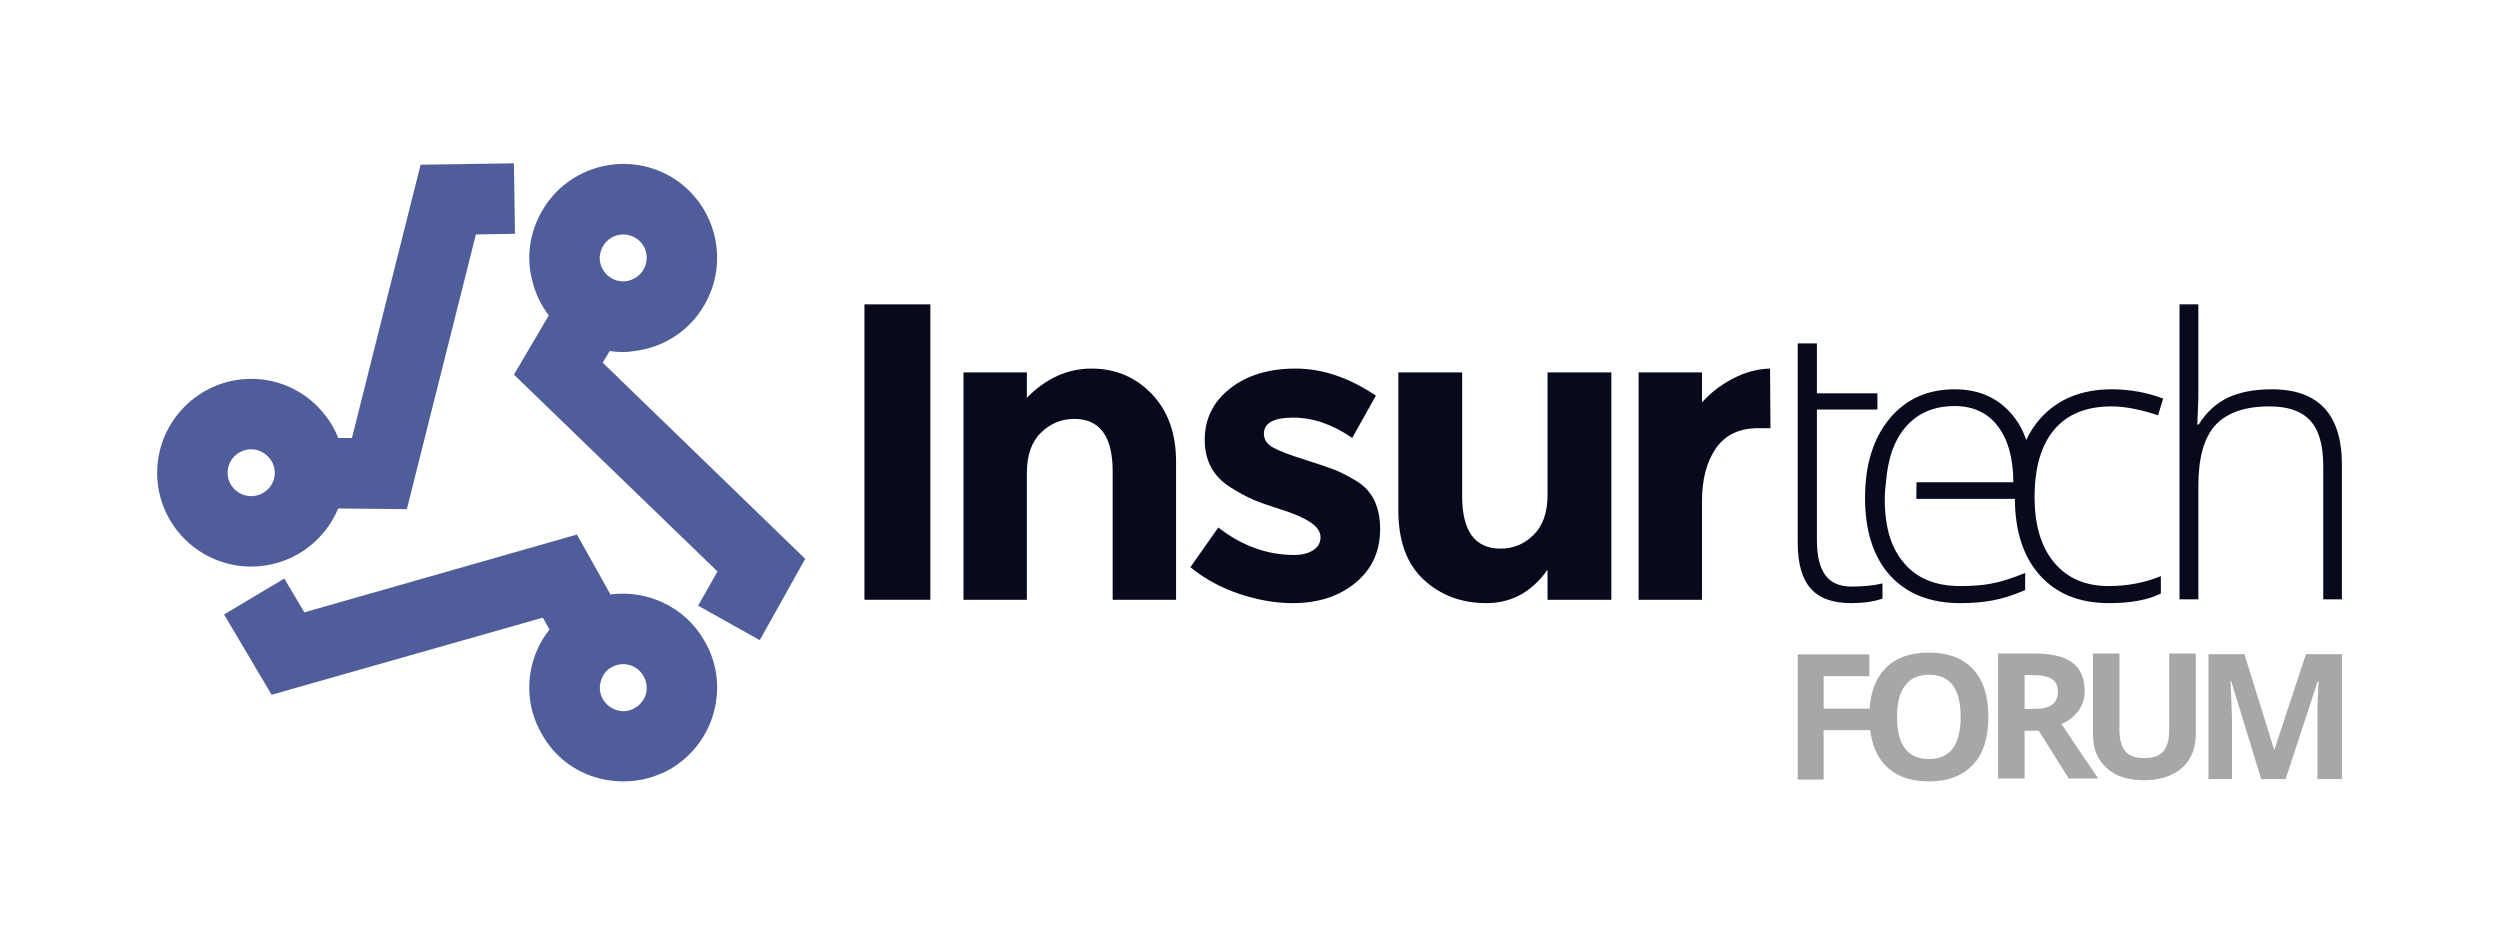
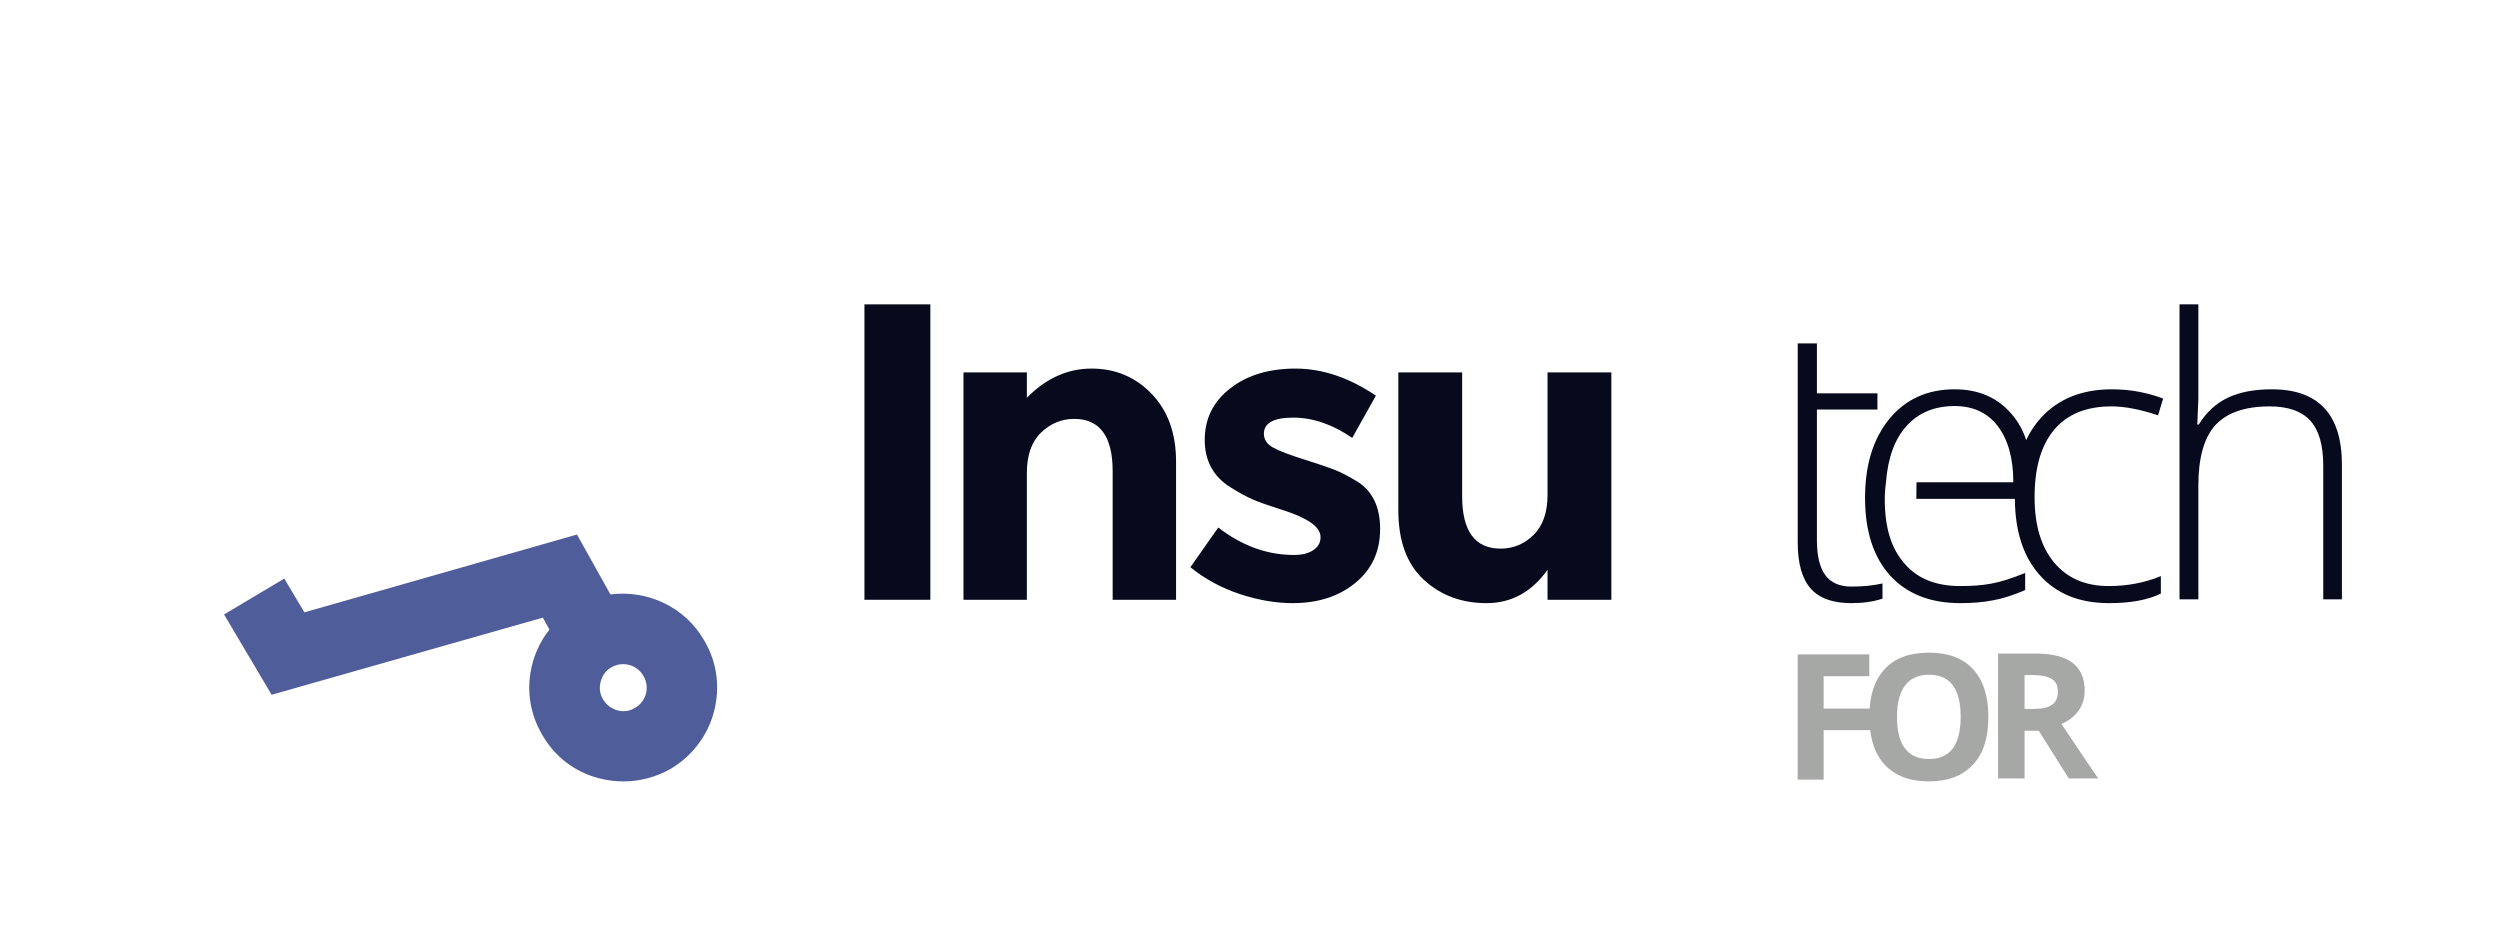
<svg xmlns="http://www.w3.org/2000/svg" width="293px" height="110px" viewBox="0 0 293 110" version="1.1">
  <title>logo_rgb</title>
  <desc>Created with Sketch.</desc>
  <g id="logo_rgb" stroke="none" stroke-width="1" fill="none" fill-rule="evenodd">
    <polygon id="Fill-1" fill="#070A1D" points="101.312 70.293 109.038 70.293 109.038 35.671 101.312 35.671" />
    <path d="M120.349,55.435 L120.349,70.293 L112.919,70.293 L112.919,43.644 L120.349,43.644 L120.349,46.615 C122.594,44.338 125.121,43.197 127.927,43.197 C130.734,43.197 133.086,44.189 134.987,46.172 C136.883,48.151 137.835,50.795 137.835,54.097 L137.835,70.293 L130.404,70.293 L130.404,55.234 C130.404,51.142 128.9,49.095 125.897,49.095 C124.412,49.095 123.114,49.631 122.009,50.703 C120.901,51.775 120.349,53.355 120.349,55.435" id="Fill-2" fill="#070A1D" />
    <path d="M161.751,61.997 C161.751,64.621 160.785,66.726 158.853,68.31 C156.922,69.898 154.471,70.688 151.498,70.688 C149.517,70.688 147.453,70.333 145.307,69.624 C143.16,68.914 141.227,67.867 139.512,66.48 L142.781,61.824 C145.554,63.968 148.509,65.041 151.647,65.041 C152.605,65.041 153.362,64.851 153.925,64.472 C154.487,64.094 154.767,63.59 154.767,62.961 C154.767,62.336 154.378,61.756 153.602,61.227 C152.826,60.7 151.704,60.203 150.234,59.744 C148.765,59.281 147.643,58.885 146.867,58.555 C146.09,58.224 145.208,57.745 144.216,57.116 C142.203,55.862 141.195,54.004 141.195,51.545 C141.195,49.086 142.187,47.079 144.168,45.527 C146.149,43.975 148.707,43.197 151.845,43.197 C154.981,43.197 158.119,44.257 161.255,46.369 L158.481,51.323 C156.17,49.735 153.866,48.945 151.573,48.945 C149.277,48.945 148.13,49.574 148.13,50.828 C148.13,51.521 148.493,52.065 149.219,52.46 C149.946,52.859 151.151,53.319 152.835,53.847 C154.519,54.379 155.716,54.782 156.426,55.06 C157.135,55.342 157.986,55.781 158.978,56.374 C160.826,57.499 161.751,59.369 161.751,61.997" id="Fill-3" fill="#070A1D" />
    <path d="M181.371,58.011 L181.371,43.644 L188.85,43.644 L188.85,70.293 L181.371,70.293 L181.371,66.778 C179.521,69.386 177.136,70.688 174.214,70.688 C171.291,70.688 168.838,69.773 166.857,67.939 C164.876,66.109 163.884,63.392 163.884,59.792 L163.884,43.644 L171.364,43.644 L171.364,58.156 C171.364,62.251 172.867,64.299 175.873,64.299 C177.358,64.299 178.646,63.763 179.736,62.691 C180.824,61.618 181.371,60.058 181.371,58.011" id="Fill-4" fill="#070A1D" />
-     <path d="M206.062,50.183 C203.849,50.183 202.198,50.969 201.108,52.537 C200.02,54.105 199.473,56.177 199.473,58.753 L199.473,70.293 L192.044,70.293 L192.044,43.644 L199.473,43.644 L199.473,47.163 C200.431,46.071 201.628,45.148 203.065,44.386 C204.502,43.628 205.963,43.233 207.449,43.197 L207.499,50.183 L206.062,50.183" id="Fill-5" fill="#070A1D" />
    <path d="M240.743,50.369 C239.21,52.209 238.453,54.826 238.453,58.28 C238.453,61.53 239.21,64.085 240.743,65.925 C242.276,67.765 244.402,68.685 247.141,68.685 C249.328,68.685 251.373,68.297 253.253,67.52 L253.253,69.564 C251.72,70.32 249.696,70.688 247.182,70.688 C243.727,70.688 241.029,69.605 239.066,67.417 C237.145,65.271 236.164,62.286 236.143,58.464 L224.594,58.464 L224.614,56.522 L235.96,56.522 C235.96,53.721 235.346,51.534 234.14,49.94 C232.934,48.366 231.237,47.589 229.091,47.589 C226.761,47.589 224.9,48.346 223.49,49.878 C222.079,51.411 221.262,53.619 221.037,56.522 C221.037,56.522 220.894,57.483 220.894,58.464 C220.894,61.939 221.691,64.331 223.224,66.068 C224.737,67.826 226.903,68.685 229.745,68.685 C231.115,68.685 232.321,68.603 233.384,68.399 C234.426,68.215 235.734,67.806 237.349,67.152 L237.349,69.155 C235.98,69.748 234.712,70.157 233.567,70.361 C232.402,70.586 231.135,70.688 229.745,70.688 C226.229,70.688 223.49,69.605 221.527,67.458 C219.565,65.292 218.584,62.246 218.584,58.362 C218.584,54.498 219.524,51.432 221.425,49.102 C223.326,46.792 225.881,45.626 229.091,45.626 C231.932,45.626 234.181,46.628 235.836,48.611 C236.552,49.47 237.104,50.451 237.472,51.575 C237.922,50.614 238.494,49.735 239.189,48.979 C241.213,46.751 243.993,45.626 247.509,45.626 C249.614,45.626 251.618,45.994 253.519,46.71 L252.926,48.673 C250.82,47.977 249.022,47.63 247.468,47.63 C244.504,47.63 242.276,48.55 240.743,50.369" id="Fill-6" fill="#070A1D" />
    <path d="M210.693,40.25 L212.942,40.25 L212.942,46.097 L220.035,46.097 L220.035,47.998 L212.942,47.998 L212.942,63.288 C212.942,65.148 213.269,66.518 213.923,67.397 C214.577,68.297 215.599,68.746 216.989,68.746 C218.379,68.746 219.585,68.623 220.628,68.378 L220.628,70.157 C219.565,70.525 218.338,70.688 216.948,70.688 C214.802,70.688 213.228,70.116 212.227,68.992 C211.204,67.847 210.693,66.048 210.693,63.595 L210.693,40.25" id="Fill-7" fill="#070A1D" />
    <path d="M274.472,54.457 L274.472,70.239 L272.284,70.239 L272.284,54.58 C272.284,52.147 271.773,50.389 270.751,49.285 C269.729,48.182 268.155,47.63 266.009,47.63 C263.106,47.63 261.001,48.366 259.651,49.817 C258.323,51.268 257.648,53.64 257.648,56.91 L257.648,70.239 L255.44,70.239 L255.44,35.671 L257.648,35.671 L257.648,46.669 L257.525,49.756 L257.689,49.756 C258.588,48.305 259.733,47.262 261.103,46.608 C262.493,45.953 264.21,45.626 266.254,45.626 C271.732,45.626 274.472,48.57 274.472,54.457" id="Fill-8" fill="#070A1D" />
-     <path d="M274.472,76.662 L274.472,91.303 L271.605,91.303 L271.605,83.222 C271.605,82.808 271.64,81.669 271.744,79.839 L271.64,79.839 L267.876,91.303 L265.01,91.303 L261.488,79.804 L261.419,79.804 C261.522,82.152 261.591,83.706 261.591,84.5 L261.591,91.303 L258.829,91.303 L258.829,76.662 L263.042,76.662 L266.529,87.85 L266.564,87.85 L270.259,76.662 L274.472,76.662" id="Fill-9" fill="#A6A8A5" />
-     <path d="M257.344,76.593 L257.344,86.089 C257.344,87.159 257.103,88.092 256.619,88.92 C256.136,89.749 255.411,90.37 254.513,90.785 C253.581,91.234 252.51,91.441 251.267,91.441 C249.368,91.441 247.918,90.958 246.881,89.991 C245.811,89.024 245.293,87.712 245.293,86.054 L245.293,76.593 L248.401,76.593 L248.401,85.571 C248.401,86.71 248.643,87.505 249.091,88.057 C249.54,88.575 250.266,88.851 251.336,88.851 C252.372,88.851 253.097,88.575 253.546,88.057 C253.995,87.505 254.236,86.676 254.236,85.536 L254.236,76.593 L257.344,76.593" id="Fill-10" fill="#A6A8A5" />
    <path d="M240.493,82.601 C240.01,82.947 239.285,83.085 238.318,83.085 L237.282,83.085 L237.282,79.114 L238.249,79.114 C239.25,79.114 239.976,79.286 240.459,79.562 C240.942,79.873 241.184,80.357 241.184,81.048 C241.184,81.772 240.942,82.29 240.493,82.601 Z M241.598,84.845 C242.461,84.5 243.118,83.948 243.601,83.292 C244.085,82.601 244.326,81.842 244.326,80.978 C244.326,79.493 243.843,78.388 242.876,77.663 C241.909,76.938 240.459,76.593 238.456,76.593 L234.174,76.593 L234.174,91.234 L237.282,91.234 L237.282,85.64 L238.939,85.64 L242.461,91.234 L245.915,91.234 C245.258,90.301 243.808,88.161 241.598,84.845 L241.598,84.845 Z" id="Fill-11" fill="#A6A8A5" />
    <path d="M226.06,88.955 C224.816,88.955 223.884,88.54 223.262,87.712 C222.641,86.917 222.33,85.675 222.33,84.017 C222.33,82.394 222.641,81.151 223.297,80.322 C223.918,79.493 224.851,79.079 226.094,79.079 C228.546,79.079 229.789,80.702 229.789,84.017 C229.789,87.332 228.546,88.955 226.06,88.955 Z M231.239,78.423 C230.065,77.145 228.338,76.49 226.094,76.49 C223.815,76.49 222.088,77.111 220.88,78.423 C219.844,79.528 219.257,81.082 219.119,83.05 L213.732,83.05 L213.732,79.252 L219.084,79.252 L219.084,76.697 L210.693,76.697 L210.693,91.372 L213.732,91.372 L213.732,85.571 L219.188,85.571 C219.395,87.263 219.947,88.61 220.88,89.611 C222.088,90.923 223.815,91.579 226.06,91.579 C228.304,91.579 230.03,90.923 231.239,89.611 C232.447,88.333 233.035,86.469 233.035,84.017 C233.035,81.6 232.447,79.735 231.239,78.423 L231.239,78.423 Z" id="Fill-12" fill="#A6A8A5" />
-     <path d="M29.439,58.147 C27.912,58.147 26.674,56.909 26.674,55.423 C26.674,53.895 27.912,52.657 29.439,52.657 C30.306,52.657 31.132,53.07 31.669,53.813 C31.999,54.225 32.205,54.804 32.205,55.423 C32.205,56.909 30.967,58.147 29.439,58.147 Z M60.232,19.14 L49.294,19.305 L41.245,51.336 L39.635,51.336 C39.305,50.428 38.809,49.561 38.231,48.818 C36.126,46.011 32.907,44.402 29.439,44.402 C23.372,44.402 18.419,49.355 18.419,55.423 C18.419,61.49 23.372,66.402 29.439,66.402 C34.021,66.402 37.984,63.595 39.635,59.592 L47.684,59.674 L55.774,27.478 L60.356,27.396 L60.232,19.14 L60.232,19.14 Z" id="Fill-13" fill="#4F5D9A" />
-     <path d="M70.675,28.84 C71.17,27.973 72.12,27.478 73.069,27.478 C73.523,27.478 73.977,27.602 74.431,27.85 C75.298,28.345 75.794,29.253 75.794,30.202 C75.794,30.697 75.67,31.152 75.422,31.606 C74.968,32.349 74.225,32.844 73.316,32.968 C72.78,33.009 72.161,32.926 71.666,32.596 C71.046,32.266 70.592,31.647 70.386,30.946 C70.18,30.244 70.304,29.501 70.675,28.84 Z M70.634,42.503 L71.46,41.14 C71.955,41.223 72.491,41.264 73.028,41.264 C73.44,41.264 73.895,41.223 74.349,41.14 C77.816,40.728 80.829,38.747 82.563,35.733 C85.617,30.45 83.801,23.722 78.559,20.668 C73.275,17.654 66.547,19.471 63.534,24.713 C62.048,27.272 61.635,30.244 62.42,33.051 C62.791,34.495 63.452,35.816 64.318,36.972 L60.232,43.907 L84.09,66.98 L81.82,70.984 L89.043,75.029 L94.368,65.494 L70.634,42.503 L70.634,42.503 Z" id="Fill-14" fill="#4F5D9A" />
    <path d="M75.711,81.303 C75.504,82.005 75.05,82.624 74.431,82.954 C73.771,83.367 73.069,83.45 72.326,83.243 C71.624,83.037 71.046,82.583 70.675,81.964 C70.221,81.22 70.18,80.313 70.551,79.446 C70.757,78.951 71.129,78.496 71.666,78.207 C72.078,77.96 72.574,77.836 73.028,77.836 C73.977,77.836 74.926,78.331 75.422,79.24 C75.794,79.858 75.876,80.601 75.711,81.303 Z M82.563,75.112 C80.293,71.108 75.876,69.126 71.583,69.663 L71.541,69.663 L67.621,62.646 L35.672,71.768 L33.319,67.805 L26.261,72.016 L31.834,81.427 L63.617,72.387 L64.401,73.791 C63.782,74.534 63.287,75.401 62.915,76.267 C61.553,79.487 61.759,83.078 63.534,86.091 C64.979,88.65 67.332,90.467 70.18,91.209 C71.129,91.457 72.12,91.581 73.069,91.581 C74.968,91.581 76.867,91.086 78.559,90.136 C81.077,88.65 82.934,86.256 83.677,83.409 C84.42,80.601 84.049,77.63 82.563,75.112 L82.563,75.112 Z" id="Fill-15" fill="#4F5D9A" />
  </g>
</svg>